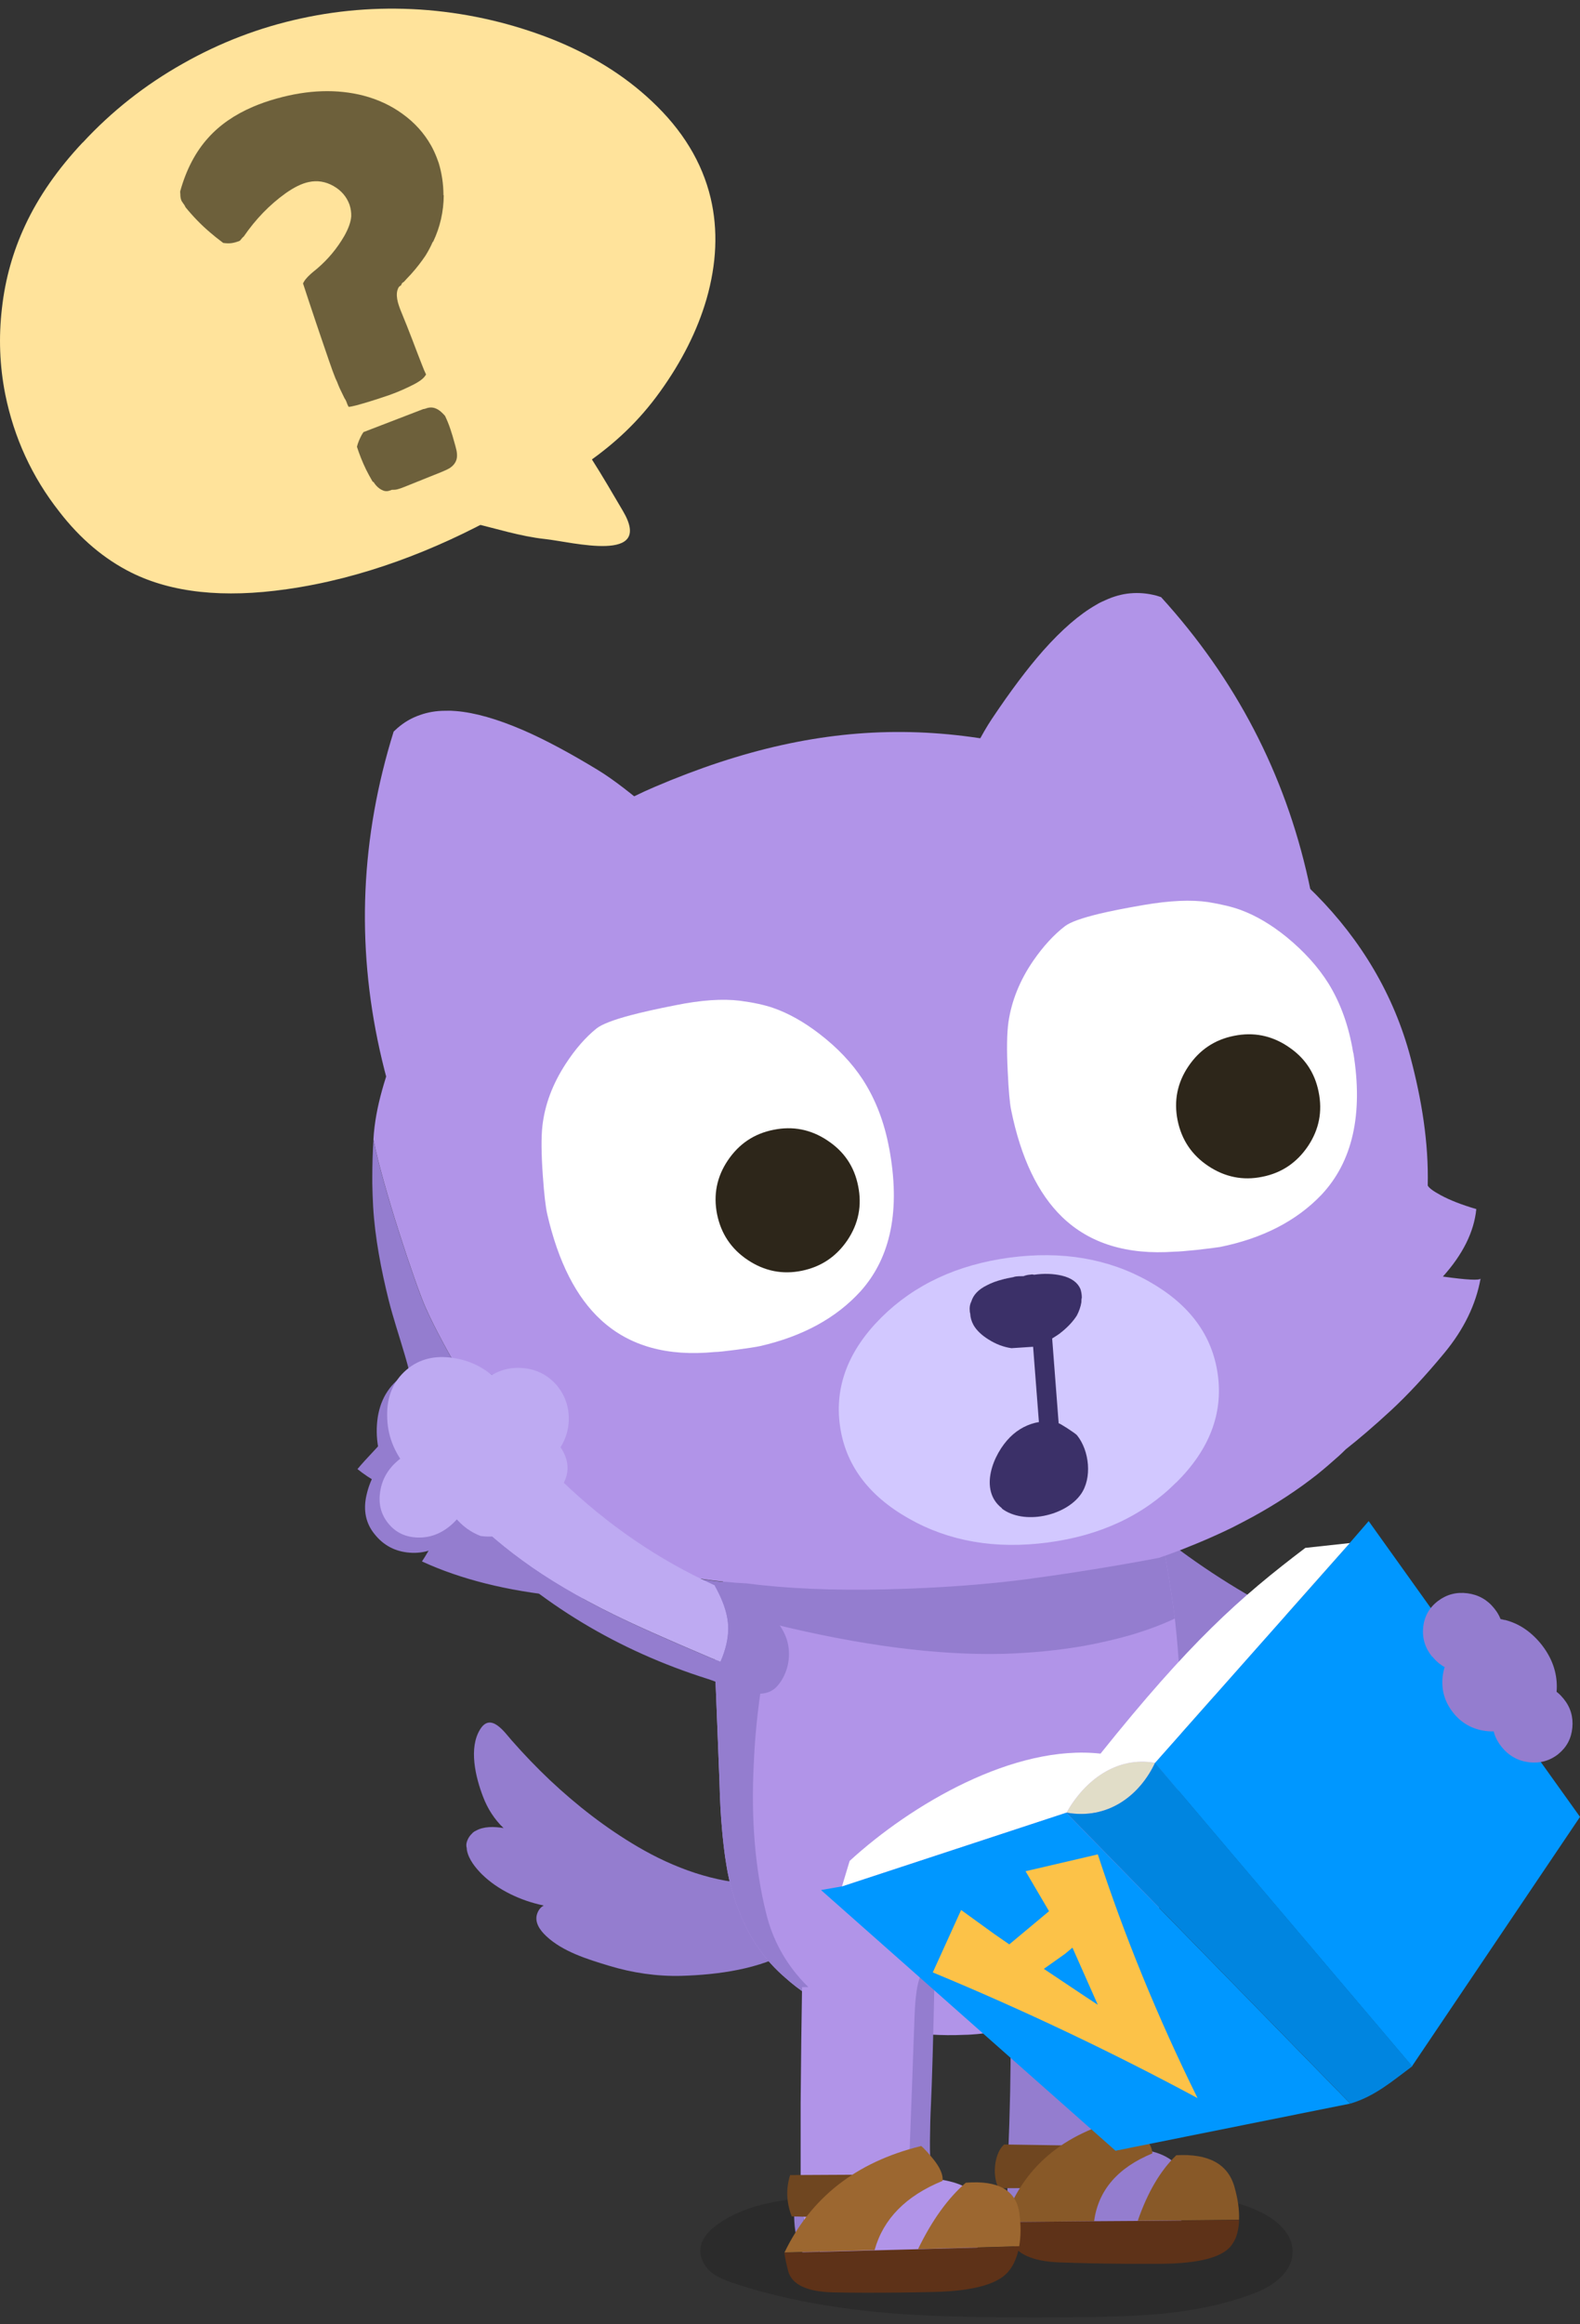
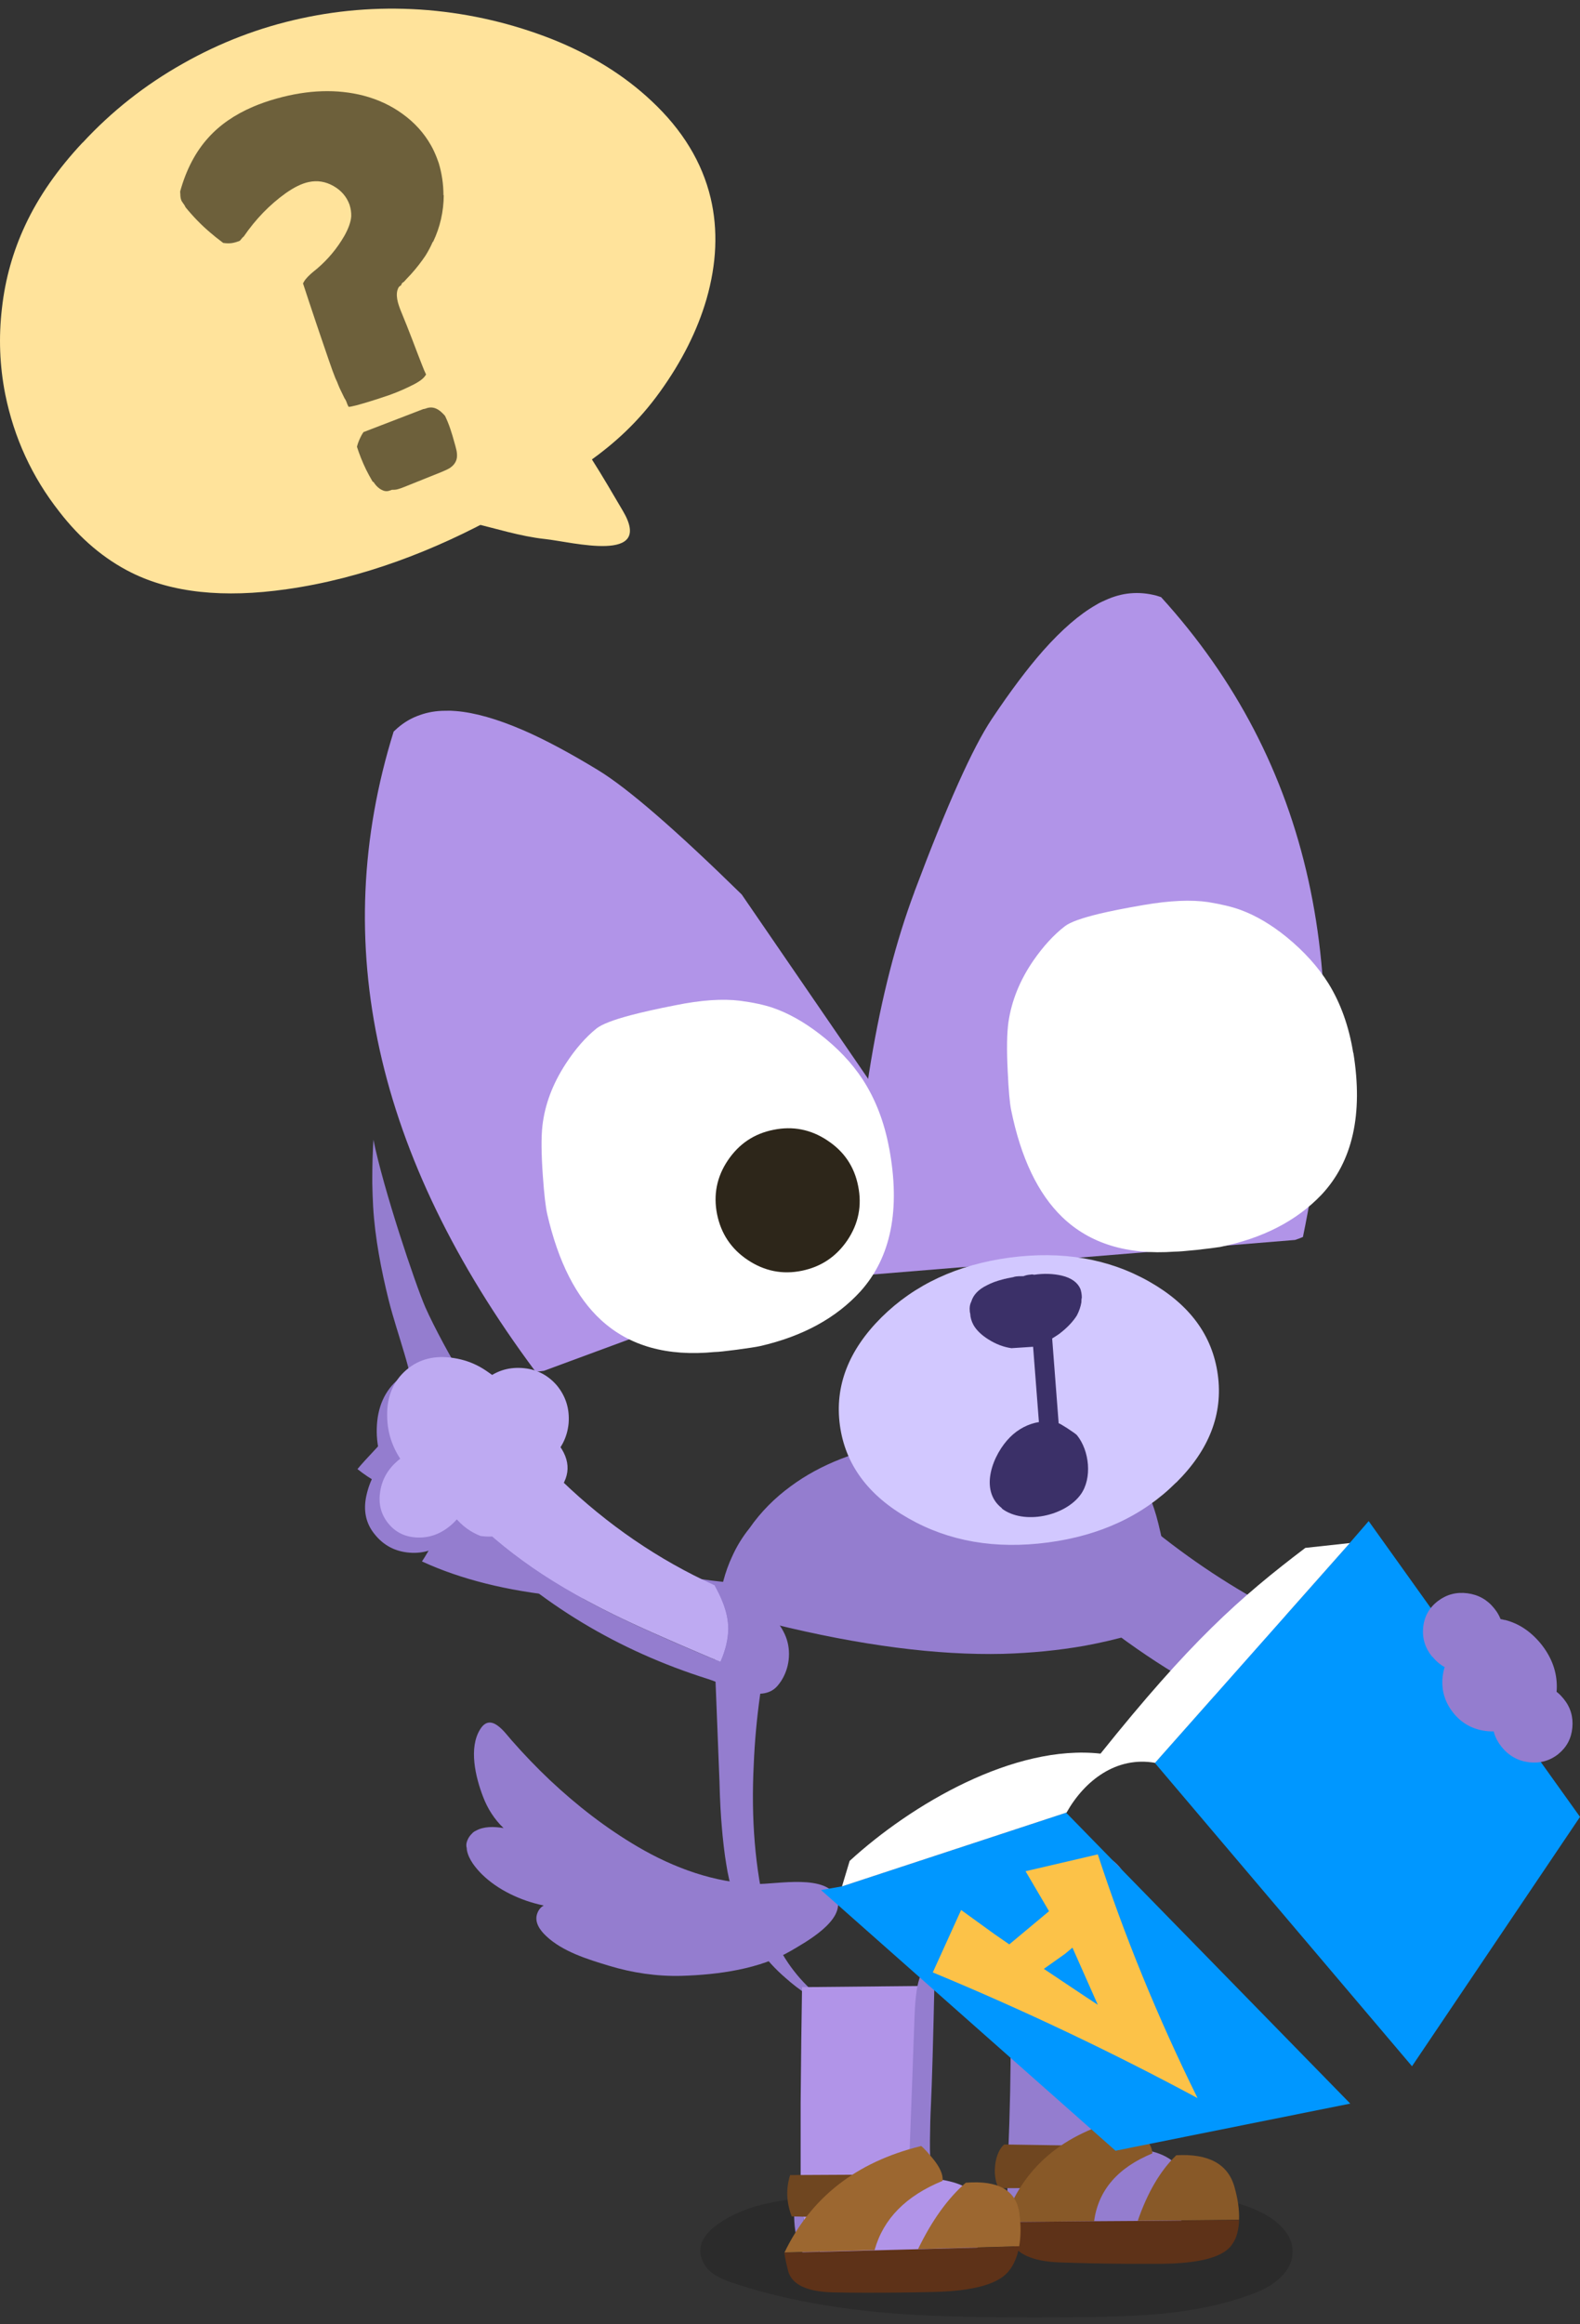
<svg xmlns="http://www.w3.org/2000/svg" fill="none" height="150" viewBox="0 0 102 150" width="102">
  <rect x="0" y="0" width="102" height="150" fill="#333333" stroke="none" />
  <path d="m87.295 112.962.924-6.503c-6.191-2.165-11.87-5.699-17.046-10.604l-4.344 5.123c6.109 5.909 12.93 9.909 20.466 11.983z" fill="#947dcf" />
  <path d="m30.434 118.37c.037-.046.082-.092.128-.128.046-.037.101-.073.155-.092.485-.283 1.171-.283 1.792-.173-.585-.557-1.033-1.251-1.326-2.028-.475-1.233-.951-3.151-.174-4.365.686-1.078 1.564.21 2.021.73.786.895 1.609 1.754 2.469 2.567 1.738 1.635 3.63 3.105 5.688 4.31 2.304 1.352 4.947 2.32 7.636 2.393 1.262.037 4.655-.703 5.221.968.476 1.407-2.03 2.786-2.981 3.343-2.012 1.178-4.673 1.544-7.051 1.617-1.6.045-3.191-.192-4.719-.658-1.363-.411-2.963-.904-4.024-1.9-.411-.383-.814-.931-.567-1.516.091-.219.229-.374.402-.465-1.482-.302-2.981-1.014-3.996-2.019-.402-.402-.841-.941-.96-1.525-.009-.055-.018-.11-.018-.164-.037-.128-.037-.274.018-.43.064-.191.165-.347.293-.475z" fill="#947dcf" />
  <path d="m46.218 143.63c-.613.457-.942.941-.997 1.462-.037.283.009.557.146.84.119.265.283.484.512.685.311.265.796.502 1.454.721 3.063 1.023 6.593 1.681 10.589 1.982 2.432.183 6.045.265 10.818.228 2.716-.009 4.783-.091 6.182-.219 2.277-.219 4.28-.657 6.008-1.315.713-.265 1.28-.603 1.71-1.014.549-.511.814-1.077.805-1.717 0-.539-.22-1.041-.649-1.507-.347-.383-.796-.712-1.353-.986-.805-.402-1.655-.676-2.533-.813-.421-.064-.896-.109-1.436-.128-.265-.009-.75-.027-1.445-.027-2.634-.009-6.584-.11-11.861-.301-4.71-.101-8.651 0-11.842.274-1.308.118-2.369.283-3.182.493-1.152.292-2.122.739-2.917 1.333z" fill="#000" opacity=".15" />
  <path d="m65.083 139.138c-.018.466-.037.94-.055 1.424v.092.192c.009 1.105.082 2 .229 2.685.137.676.851 1.05 2.131 1.123 1.28.073 2.908.119 4.865.146 1.948.018 3.182-.292 3.685-.931.119-.146.229-.32.311-.512.274-.593.375-1.333.293-2.219-.101-1.187-.823-1.945-2.167-2.293-.512-.127-1.033-.264-1.545-.392 0-.046 0-.092 0-.146-1.591.977-4.179 1.251-7.745.831z" fill="#947dcf" />
  <path d="m73.057 122.634c-.192-2.164-1.417-3.242-3.685-3.251-3.146.027-4.6 2.1-4.353 6.229.274 3.242.302 7.753.064 13.516 3.566.43 6.145.156 7.745-.831.256-6.512.338-11.736.238-15.672z" fill="#947dcf" />
-   <path d="m75.956 105.527c-.036-.365-.073-.721-.11-1.087-.174-1.324-.384-2.666-.622-4.009-.055-.283-.11-.557-.155-.822-.192-.931-.375-1.68-.567-2.256-.283-.831-.631-1.516-1.042-2.064-.759-.986-1.82-1.671-3.182-2.082-.969-.283-2.268-.448-3.896-.493-.933-.036-1.82-.055-2.652-.036-.128 0-.265 0-.393.009-1.966.018-3.649.146-5.057.402-2.917.475-5.322 1.416-7.224 2.822-1.052.767-1.948 1.671-2.67 2.712-.457.566-.832 1.178-1.125 1.835-.448.95-.75 2.083-.905 3.389-.073.329-.11.676-.119 1.041-.091 1.005-.101 2.502-.009 4.502l.22 5.599c.027 1.151.082 2.174.165 3.078.009.137.027.274.037.411.046.475.101.913.155 1.315.055.365.11.703.165 1.014.036.155.064.31.101.475.064.274.137.539.22.813.046.191.101.374.174.566.384 1.178.905 2.219 1.554 3.142.476.666 1.033 1.278 1.692 1.844.43.384.896.749 1.417 1.087.375.247.759.484 1.161.703.411.229.841.43 1.28.621.457.192.924.366 1.417.512 1.289.402 2.643.639 4.088.731.713.045 1.445.054 2.204.018.265 0 .53-.028.796-.046.347-.036.704-.073 1.079-.119 1.6-.21 3.073-.593 4.399-1.132 1.481-.612 2.707-1.407 3.694-2.393.86-.868 1.555-1.936 2.094-3.196.146-.329.274-.676.393-1.032.466-1.352.832-3.097 1.097-5.234.037-.374.073-.73.119-1.096.064-.675.119-1.333.155-1.972.046-.548.073-1.078.101-1.608.009-.292.027-.593.036-.886.009-.712.009-1.424 0-2.128-.018-.904-.055-1.817-.101-2.74-.018-.219-.036-.438-.055-.657-.037-.521-.082-1.032-.128-1.553z" fill="#b194e8" />
  <path d="m75.846 104.44c-.174-1.324-.384-2.666-.622-4.009-.055-.283-.11-.557-.155-.822-.192-.931-.375-1.68-.567-2.256-.283-.831-.631-1.516-1.042-2.064-.759-.986-1.82-1.671-3.182-2.082-.969-.283-2.268-.448-3.896-.493-.933-.036-1.82-.055-2.652-.036-.128 0-.265 0-.393.009-1.966.018-3.649.146-5.057.402-2.917.475-5.322 1.416-7.224 2.822-1.052.767-1.948 1.671-2.67 2.712-.457.566-.832 1.178-1.125 1.835-.448.95-.75 2.083-.905 3.389-.073.329-.11.676-.119 1.041-.091 1.005-.101 2.502-.009 4.502l.22 5.599c.027 1.151.082 2.174.165 3.078.009.137.027.274.037.411.046.475.101.913.155 1.315.055.365.11.703.165 1.014.036.155.064.31.101.475.064.274.137.539.22.812.046.192.101.375.174.567.384 1.178.905 2.219 1.554 3.142.476.666 1.033 1.278 1.692 1.844.43.384.896.749 1.417 1.087.375.247.759.484 1.161.703.411.229.841.43 1.28.621-1.033-.611-1.929-1.324-2.688-2.128-1.207-1.287-2.012-2.776-2.423-4.466-.713-2.867-.979-6.082-.796-9.644.119-2.877.539-5.882 1.253-9.014 5.642 1.388 10.58 2.027 14.833 1.927 1.856-.055 3.612-.229 5.267-.521 1.042-.192 2.067-.429 3.045-.712 1.061-.32 1.984-.667 2.789-1.05z" fill="#947dcf" />
  <path d="m60.2 128.16-.018.502c-.119 1.325-.201 3.645-.247 6.951-.009.703.046 2.402.165 5.087l-8.413.082c0-2.694 0-4.393 0-5.087.027-2.95.055-5.434.091-7.453z" fill="#b194e8" />
  <path d="m60.044 140.627-1.399.228c.174-4.576.302-8.128.393-10.677.091-2.639.521-3.571 1.299-2.794-.091 4.301-.174 7.114-.238 8.439-.073 1.461-.082 3.059-.046 4.804z" fill="#947dcf" />
  <path d="m51.558 140.408c.137.018.274.028.402.037-.101.676-.155 1.287-.155 1.854.027 1.835.622 2.995 1.811 3.452.411.082.851.128 1.299.137l4.965.265c1.445.009 2.487-.247 3.118-.776-.439.986-1.619 1.488-3.557 1.488-.036 0-.064 0-.101 0l-4.965-.265c-.448 0-.878-.045-1.298-.137-1.18-.465-1.783-1.616-1.811-3.452 0-.758.091-1.626.283-2.603z" fill="#947dcf" />
  <path d="m63.126 144.966c-.027.146-.073.273-.128.401-.631.53-1.673.786-3.118.777l-4.965-.265c-.448 0-.878-.046-1.299-.137-1.18-.466-1.783-1.617-1.811-3.452 0-.558.046-1.179.155-1.854 3.365.31 6.145.365 8.331.164 1.491.173 2.405.584 2.752 1.233.183.329.274.749.274 1.251 0 .411-.064 1.041-.192 1.872z" fill="#b194e8" />
  <path d="m59.029 57.561c2.094-5.58 3.758-9.297 4.993-11.151 1.207-1.808 2.314-3.279 3.32-4.42 1.207-1.361 2.35-2.347 3.411-2.95.174-.11.357-.201.539-.274.027-.018.055-.027.073-.036.539-.247 1.079-.393 1.591-.438.567-.055 1.134 0 1.692.146.101.027.201.064.311.101 9.62 10.576 12.674 24.339 9.154 41.29-.165.073-.338.137-.512.192l-28.705 2.347c.393-10.238 1.774-18.513 4.143-24.823z" fill="#b194e8" />
-   <path d="m47.882 57.725c-4.261-4.174-7.343-6.841-9.236-8.001-1.856-1.133-3.484-2-4.874-2.603-1.673-.722-3.118-1.133-4.344-1.233-.201-.018-.402-.027-.604-.018-.027 0-.055 0-.082 0-.594 0-1.143.1-1.628.274-.539.183-1.024.466-1.463.849-.082.073-.155.146-.238.219-4.252 13.645-1.198 27.408 9.154 41.3.183 0 .366-.018.549-.046l27.013-9.973c-4.682-9.115-9.428-16.038-14.247-20.759z" fill="#b194e8" />
+   <path d="m47.882 57.725c-4.261-4.174-7.343-6.841-9.236-8.001-1.856-1.133-3.484-2-4.874-2.603-1.673-.722-3.118-1.133-4.344-1.233-.201-.018-.402-.027-.604-.018-.027 0-.055 0-.082 0-.594 0-1.143.1-1.628.274-.539.183-1.024.466-1.463.849-.082.073-.155.146-.238.219-4.252 13.645-1.198 27.408 9.154 41.3.183 0 .366-.018.549-.046l27.013-9.973z" fill="#b194e8" />
  <path d="m23.073 94.814c1.225-1.48 2.963-2.831 3.384-4.786.018-.082.037-.155.046-.219.064-.274.11-.438.028-.813-.11-.548-.265-1.096-.421-1.626-.338-1.151-.722-2.292-1.015-3.452-.485-1.945-.887-4.037-1.006-6.037-.027-.511-.046-1.014-.055-1.525 0-.046 0-.137 0-.21 0-.064 0-.119 0-.183 0-.804.027-1.607.073-2.411.631 3.151 2.698 9.316 3.356 10.823.567 1.279 1.692 3.352 2.405 4.494-.293 2.082-2.926 5.462-2.926 5.462s1.006.237 1.326.265c2.341.183 4.655-.009 6.941-.585.037.027.073.055.11.082 0 .365-.988 1.918-2.945 4.649 6.858 2.146 12.135 3.297 15.838 3.461 2.588.338 5.587.466 8.998.384 3.411-.083 6.529-.311 9.382-.695 2.368-.31 5.551-.822 8.239-1.333-.192.064-.384.137-.567.201-1.198.384-2.442.758-3.749 1.105-.567.137-1.134.274-1.71.402-.512.119-1.024.228-1.546.338-2.652.539-5.505.977-8.559 1.297-.055 0-.11.018-.165.018-.11.018-.22.037-.311.055-2.24.374-4.902.529-8.002.484-.539-.018-.64-.018-.32-.018-1.381-.046-2.359-.083-2.945-.119-.018 0-.046 0-.064 0-1.033-.064-1.792-.174-2.268-.32-2.122-.31-4.929-.639-8.413-.986s-6.474-1.096-8.971-2.247c.476-.712 1.171-2.018 2.094-3.9-2.487-.018-4.572-.703-6.264-2.064z" fill="#947dcf" />
-   <path d="m66.592 101.875c-2.844.384-5.971.612-9.382.694-3.411.082-6.41-.045-8.998-.383-3.704-.165-8.98-1.325-15.838-3.462 1.957-2.731 2.935-4.283 2.945-4.649-.037-.027-.073-.055-.11-.082-2.286.575-4.6.767-6.941.585-.32-.018-1.326-.265-1.326-.265s2.634-3.379 2.926-5.462c-.713-1.133-1.838-3.206-2.405-4.494-.658-1.507-2.725-7.672-3.356-10.823.119-2.128.832-4.293 1.637-6.265 2.862-6.996 9.648-13.553 16.497-16.476 11.403-4.877 20.676-4.63 32.235.101 7.992 3.27 14.43 9.188 16.588 17.371.713 2.703 1.171 5.462 1.106 8.247.091.164.366.365.823.612.604.329 1.372.63 2.313.904-.146 1.47-.869 2.922-2.158 4.356 1.564.219 2.378.256 2.433.128-.302 1.681-1.079 3.279-2.332 4.795s-2.414 2.758-3.484 3.744c-1.07.986-2.03 1.808-2.89 2.484-.146.146-.293.292-.448.429-.448.402-.914.804-1.399 1.196-1.253.986-2.643 1.9-4.161 2.731-.439.237-.878.466-1.326.694-.137.064-.274.128-.402.192-.613.292-1.234.566-1.875.831-.329.137-.667.274-1.015.411-.091.037-.183.064-.274.101-.183.063-.357.137-.539.2-.21.074-.421.147-.631.22-2.688.511-5.871 1.023-8.239 1.333z" fill="#b194e8" />
  <path d="m87.359 67.945c-.274-1.699-.805-3.188-1.591-4.466-.668-1.069-1.564-2.064-2.698-2.996-.988-.804-1.975-1.388-2.963-1.754-.567-.21-1.271-.374-2.103-.511-1.107-.164-2.487-.101-4.152.183-1.225.21-2.186.402-2.871.566-1.134.274-1.884.539-2.231.804-.723.557-1.399 1.297-2.039 2.219-.878 1.279-1.408 2.603-1.609 3.973-.101.722-.119 1.781-.046 3.187.055 1.206.128 2.037.22 2.484.631 3.105 1.738 5.407 3.301 6.914 1.774 1.708 4.188 2.448 7.252 2.228.229 0 .695-.036 1.408-.11.732-.082 1.244-.146 1.527-.192 2.752-.557 4.929-1.68 6.538-3.361 2.021-2.146 2.707-5.206 2.067-9.169z" fill="#fff" />
  <path d="m57.402 74.11c-.311-1.699-.887-3.178-1.71-4.448-.695-1.06-1.619-2.037-2.78-2.932-1.006-.776-2.012-1.343-3.018-1.69-.567-.192-1.28-.347-2.131-.457-1.116-.137-2.497-.046-4.161.292-1.225.237-2.176.457-2.871.639-1.134.301-1.875.585-2.222.859-.713.575-1.372 1.333-1.984 2.274-.851 1.306-1.353 2.639-1.509 4.019-.082.731-.073 1.79.027 3.197.082 1.206.183 2.037.283 2.484.713 3.096 1.875 5.379 3.484 6.85 1.82 1.671 4.261 2.356 7.334 2.055.229 0 .695-.055 1.408-.146.732-.101 1.244-.173 1.527-.237 2.743-.63 4.902-1.808 6.474-3.534 1.975-2.201 2.588-5.288 1.847-9.252z" fill="#fff" />
  <path d="m75.929 95.682c2.131-2.11 3.036-4.429 2.688-6.968s-1.82-4.53-4.435-6.01-5.615-1.991-8.998-1.544c-3.384.457-6.136 1.735-8.276 3.854-2.131 2.119-3.027 4.439-2.688 6.959.338 2.521 1.82 4.539 4.435 6.019 2.615 1.489 5.615 2 8.998 1.553 3.384-.448 6.136-1.735 8.267-3.863z" fill="#d2c8ff" />
  <path d="m53.415 73.599c-1.07-.712-2.231-.941-3.484-.685-1.253.247-2.231.913-2.945 1.973-.713 1.059-.942 2.219-.695 3.47.256 1.26.914 2.247 1.984 2.959s2.231.95 3.484.694 2.231-.913 2.954-1.982c.713-1.069.942-2.228.686-3.489-.247-1.251-.905-2.228-1.975-2.932z" fill="#2d261a" />
-   <path d="m83.144 67.534c-1.07-.712-2.231-.941-3.484-.685-1.253.247-2.231.913-2.945 1.973s-.942 2.219-.695 3.47c.256 1.26.914 2.247 1.984 2.959 1.07.712 2.231.95 3.484.694 1.253-.247 2.231-.913 2.954-1.982.713-1.069.942-2.228.686-3.489-.247-1.251-.905-2.228-1.975-2.932z" fill="#2d261a" />
  <path d="m64.662 97.345c1.417 1.087 4.097.502 5.103-.895.759-1.05.567-2.831-.238-3.827-.091-.119-1.189-.831-1.189-.767 0-.027 0-.046 0-.073-.137-1.79-.274-3.58-.411-5.37 0-.009 0-.018 0-.036.146-.082.283-.183.439-.283.521-.393.896-.795 1.152-1.196.146-.283.247-.566.293-.859 0-.101 0-.201.027-.292 0-.219-.036-.402-.091-.566-.183-.42-.585-.712-1.207-.859-.558-.128-1.152-.146-1.783-.055-.091-.027-.165-.027-.229-.009-.165.009-.32.046-.457.101-.183 0-.338 0-.457.018-.027 0-.046 0-.064.009-.055.009-.101.018-.137.036-.064.009-.128.027-.192.037-.119.018-.229.046-.338.073-.037 0-.064 0-.091.027-.037 0-.064 0-.091.018-.357.091-.686.21-.979.365-.549.265-.887.621-1.015 1.05-.091.173-.128.384-.101.621 0 .055.009.101.028.155.009.256.082.502.21.74.192.338.521.658.979.941.475.301.969.484 1.472.557l1.399-.091c.128 1.617.247 3.242.375 4.859-.677.11-1.335.448-1.856.968-1.097 1.087-2.048 3.425-.53 4.594z" fill="#3b3068" />
  <path d="m64.818 138.396 4.828.074-1.728 2.73-3.448.019c-.475-.914-.219-2.338.347-2.813z" fill="#6f4620" />
  <path d="m75.928 139.1c-1.024.987-1.847 2.393-2.478 4.22l6.538-.064c.027-.63-.073-1.343-.302-2.146-.43-1.471-1.683-2.138-3.758-2.019m-1.536-.128c0-.392-.302-.895-.887-1.488-.585-.603-.878-.859-.869-.758-4.014.949-6.63 3.169-7.828 6.685l5.825-.055c.265-1.991 1.518-3.452 3.758-4.375z" fill="#885928" />
  <path d="m64.809 143.403 5.825-.055 2.817-.018 6.538-.064c0 .292-.046.575-.11.831-.064.255-.155.475-.293.676-.503.867-2.067 1.306-4.673 1.324-.732 0-1.436 0-2.103 0-1.701-.009-3.173-.046-4.408-.091h-.037c-1.738-.074-2.789-.558-3.155-1.462-.146-.347-.274-.73-.402-1.141z" fill="#5e3218" />
  <path d="m51 140.369 5.185-.027-2.122 2.776-2.954-.082c-.347-.913-.375-1.799-.101-2.667z" fill="#6f4620" />
  <path d="m62.358 140.863c2.085-.164 3.237.484 3.447 1.955.11.803.101 1.516-.009 2.146l-6.529.182c.896-1.854 1.929-3.287 3.091-4.292m-5.898 4.356-5.816.156c1.71-3.553 4.636-5.836 8.779-6.859 0-.092.265.155.759.749.494.593.713 1.087.668 1.488-2.369.968-3.832 2.457-4.389 4.466z" fill="#9c6730" />
  <path d="m50.872 146.525c-.091-.347-.174-.721-.238-1.141l5.816-.156 2.817-.073 6.529-.182c-.055.301-.128.575-.238.84-.101.256-.229.484-.384.685-.631.877-2.25 1.352-4.856 1.415-.732.019-1.427.028-2.094.037-1.692.018-3.155.018-4.38-.009h-.037c-1.728-.037-2.707-.512-2.935-1.407z" fill="#5e3218" />
  <path d="m46.127 102.302c.219.393.393.749.521 1.078.238.593.357 1.16.366 1.698 0 .676-.165 1.398-.503 2.165-.201-.082-.402-.164-.622-.247-2.78-1.178-4.874-2.109-6.282-2.803-2.286-1.124-4.243-2.275-5.871-3.471-.832-.603-1.609-1.233-2.332-1.881l4.847-3.288c2.972 2.859 6.255 5.105 9.867 6.749z" fill="#beaaf2" />
  <g fill="#947dcf">
    <path d="m46.127 102.301c.311.548 2.259.877 2.862 1.288.851.575 1.619 1.434 1.856 2.402.238.968 0 2.055-.658 2.813-1.033 1.187-3.192-.037-4.508-.457-5.807-1.835-10.8-4.849-14.97-9.032l.695-.475c.723.658 1.5 1.278 2.332 1.881 1.637 1.197 3.594 2.347 5.871 3.471 1.408.694 3.502 1.635 6.282 2.804.21.091.421.173.622.246.338-.767.503-1.488.503-2.164 0-.539-.128-1.105-.366-1.699-.128-.329-.302-.694-.521-1.078z" />
    <path d="m35.601 92.705c.485.539.768 1.16.869 1.854l-5.24 4.612c-1.335.283-2.231.146-2.698-.42-.704-.849-.96-1.863-.777-3.05s.75-2.183 1.71-3.014c.942-.813 2.021-1.215 3.228-1.224 1.198 0 2.158.42 2.899 1.233z" />
    <path d="m32.227 96.595c-1.07.913-2.286 1.315-3.667 1.215-1.363-.146-2.423-.831-3.192-2.055-.777-1.224-1.125-2.493-1.033-3.827.091-1.333.622-2.365 1.591-3.087.969-.722 2.131-1.023 3.484-.913 1.344.11 2.46.667 3.338 1.653.905 1.014 1.308 2.21 1.216 3.589-.11 1.379-.695 2.521-1.738 3.416z" />
    <path d="m24.984 94.148c.658-.575 1.399-.822 2.231-.722.832.091 1.545.484 2.131 1.169.585.703.841 1.525.768 2.457-.091.931-.494 1.708-1.216 2.329-.723.621-1.546.895-2.46.822-.924-.073-1.673-.466-2.25-1.187-.576-.703-.75-1.544-.53-2.521.22-.977.658-1.763 1.317-2.347z" />
  </g>
  <path d="m33.672 88.284c.914.055 1.673.429 2.268 1.114.585.703.841 1.525.768 2.457-.091.931-.494 1.708-1.216 2.329s-1.545.895-2.46.822c-.924-.073-1.673-.466-2.25-1.187-.576-.703-.814-1.516-.713-2.448.091-.913.485-1.671 1.198-2.274.704-.603 1.5-.868 2.405-.813z" fill="#beaaf2" />
  <path d="m32.62 95.855c-.878.749-1.929 1.014-3.173.795-1.234-.237-2.295-.877-3.173-1.918-.85-1.023-1.28-2.146-1.28-3.388-.018-1.233.402-2.21 1.234-2.932.832-.712 1.856-.968 3.082-.767 1.225.192 2.277.785 3.155 1.781.896 1.023 1.363 2.164 1.399 3.434.028 1.26-.393 2.265-1.253 2.996z" fill="#beaaf2" />
  <path d="m35.83 96.466c-1.518 2.018-3.127 2.904-4.81 2.658-.631-.247-1.18-.639-1.637-1.196-.704-.849-.997-1.836-.896-2.95s.576-2.037 1.417-2.758c.832-.712 1.811-1.041 2.945-.977 1.116.073 2.158.685 3.109 1.845.951 1.16.905 2.292-.119 3.379z" fill="#beaaf2" />
  <path d="m30.252 96.394c-.11.804-.494 1.48-1.143 2.037-.649.557-1.372.822-2.158.794-.796-.027-1.427-.338-1.893-.922-.466-.575-.64-1.26-.512-2.055.119-.776.494-1.434 1.134-1.982.631-.539 1.335-.804 2.103-.795.795.009 1.427.301 1.911.859.485.575.667 1.27.567 2.064z" fill="#beaaf2" />
-   <path d="m74.566 113.766c-.997 2.128-3.054 3.689-5.715 3.214 1.171-2.091 3.228-3.653 5.715-3.214z" fill="#e1ddc8" />
  <path d="m54.356 121.738-1.353.238 19.012 16.823 15.153-3.042-18.344-18.777-14.476 4.758m20.2-7.973 16.607 19.581 10.846-16.092-13.644-19.088-1.234 1.425-12.574 14.183z" fill="#0097ff" />
-   <path d="m68.833 116.98h.018c2.661.475 4.719-1.096 5.715-3.214l16.607 19.581c-1.244.922-2.396 1.936-3.996 2.411z" fill="#0085e0" />
  <path d="m84.278 99.893 2.862-.311-12.574 14.184c-2.487-.439-4.545 1.132-5.715 3.214 0 0-.009 0-.018 0l-14.476 4.759.494-1.644c3.978-3.644 10.608-7.544 16.195-6.923 5.761-7.188 8.934-10.028 13.223-13.279z" fill="#fff" />
  <path d="m67.717 123.345-2.561 2.137-.951-.657-2.158-1.562-1.829 4.028c5.816 2.411 11.513 5.114 17.091 8.11-2.588-5.242-4.728-10.485-6.438-15.727l-4.664 1.087 1.518 2.584m1.006 2.768.503-.421 1.637 3.69-.832-.548-2.652-1.772 1.353-.959z" fill="#fcc248" />
  <path d="m97.144 104.541c.905.228 1.673.74 2.332 1.543.64.795.988 1.663 1.024 2.594.037.932-.237 1.644-.841 2.155-.613.512-1.381.667-2.304.457-.924-.228-1.719-.758-2.378-1.571-.677-.84-1.033-1.726-1.052-2.667 0-.931.311-1.644.933-2.137.622-.475 1.39-.602 2.286-.365z" fill="#947dcf" />
  <path d="m92.453 106.915c-.457-.566-.649-1.197-.576-1.9.073-.703.393-1.269.96-1.699.558-.42 1.189-.584 1.893-.493.704.092 1.28.411 1.728.968.448.548.631 1.169.567 1.864-.064.703-.366 1.269-.905 1.707-.549.439-1.189.612-1.902.53-.713-.091-1.298-.42-1.756-.986z" fill="#947dcf" />
  <path d="m96.358 110.851c.073-.703.393-1.269.96-1.699.558-.42 1.189-.584 1.893-.493.704.092 1.28.411 1.728.968.448.548.631 1.169.567 1.863-.064.704-.366 1.27-.905 1.708-.549.439-1.189.612-1.902.53-.713-.091-1.298-.42-1.756-.986-.457-.567-.649-1.197-.576-1.9z" fill="#947dcf" />
  <path d="m96.596 105.499c.85.1 1.554.484 2.085 1.151.53.657.759 1.415.686 2.274-.082.858-.439 1.552-1.088 2.1-.668.548-1.436.786-2.304.695-.878-.101-1.591-.485-2.14-1.16-.558-.694-.796-1.471-.704-2.348.101-.867.494-1.561 1.18-2.091.668-.521 1.427-.731 2.277-.621z" fill="#947dcf" />
  <path d="m5.329 9.204c-1.599 1.707-2.834 3.473-3.697 5.323-.787 1.681-1.294 3.464-1.506 5.357-.22 1.867-.152 3.718.212 5.56.567 2.805 1.726 5.332 3.486 7.571 1.354 1.758 2.91 3.067 4.653 3.938 2.614 1.301 5.956 1.656 10.025 1.073 4.856-.684 9.577-2.493 13.849-4.867 4.035-2.239 7.47-3.988 10.262-7.883 1.404-1.952 2.403-3.937 2.995-5.965.66-2.298.753-4.47.271-6.523-.55-2.315-1.819-4.402-3.816-6.27-1.76-1.656-3.909-2.991-6.438-3.997-2.563-1.005-5.228-1.631-7.995-1.867-2.775-.228-5.499-.051-8.181.532-2.699.583-5.254 1.563-7.665 2.932-2.428 1.369-4.577 3.067-6.438 5.078z" fill="#ffe39b" />
  <path d="m30.752 31.889c-.186.583-.305 1.2-.364 1.833 1.582.372 3.206.896 4.797 1.065 1.751.186 7.056 1.614 5.025-1.817-1.328-2.248-2.563-4.453-4.323-6.481-2.479.921-4.348 2.932-5.127 5.416z" fill="#ffe39b" />
  <path d="m23.044 28.832c.144.456.338.955.592 1.479.11.22.245.473.423.777.025 0 .042.017.059.025.161.254.364.439.592.532.093.042.186.059.279.051.059 0 .135-.025.22-.051l.085-.034c.11 0 .237 0 .364-.034.11-.025.271-.085.465-.161l2.377-.955c.245-.101.431-.186.558-.27.186-.127.313-.279.381-.448.059-.135.076-.296.059-.482-.009-.118-.042-.279-.102-.49-.135-.498-.245-.862-.33-1.107-.102-.304-.22-.583-.338-.828-.135-.152-.254-.262-.355-.338-.254-.186-.499-.237-.745-.177-.025 0-.076.017-.135.042-.051.017-.102.025-.135.034 0 0-.017 0-.025 0l-3.841 1.479h-.017c-.051.068-.093.135-.135.211-.135.254-.237.498-.296.744zm5.584-16.231c0-.735-.11-1.428-.305-2.079-.042-.118-.085-.237-.127-.346-.11-.279-.228-.541-.372-.794-.448-.794-1.058-1.47-1.844-2.036-.745-.541-1.582-.929-2.513-1.174-1.709-.439-3.579-.38-5.601.186-.55.152-1.058.33-1.531.532-1.185.507-2.149 1.174-2.893 2.003-.812.896-1.421 2.053-1.81 3.456 0 .051 0 .118.009.177 0 .169.025.304.068.406 0 .009 0 .025.017.034 0 .017.008.025.025.042.025.051.085.127.161.236.025.042.051.093.068.135.491.6 1.015 1.141 1.582 1.622.211.186.499.414.846.676.161.025.33.034.516.017.186-.025.364-.076.55-.152l.051-.051c.076-.101.144-.177.211-.228.77-1.124 1.675-2.053 2.699-2.788.55-.389 1.049-.634 1.497-.727.55-.118 1.083-.034 1.591.254.508.287.854.693 1.041 1.208.085.262.118.515.11.752-.025.363-.178.786-.448 1.267-.465.803-1.049 1.504-1.751 2.104-.186.152-.322.262-.406.338-.152.135-.271.262-.364.38-.051.076-.102.152-.144.237l.364 1.107c.364 1.09.634 1.901.821 2.442l.474 1.386c.178.524.322.913.431 1.183.085.177.152.33.195.456.051.127.102.237.152.338l.237.49c.059.085.093.152.118.211.009.017.034.085.076.203.025.051.051.11.076.152.076 0 .152-.017.229-.034.161-.034.381-.085.677-.177.694-.203 1.26-.389 1.7-.541.618-.22 1.159-.465 1.633-.71.271-.144.465-.279.584-.397.068-.068.127-.144.178-.228-.076-.161-.169-.363-.262-.617-.144-.363-.355-.913-.634-1.648-.254-.651-.465-1.2-.651-1.639-.144-.338-.228-.591-.271-.752-.076-.287-.093-.549-.034-.777.034-.11.068-.186.11-.228.034-.042.076-.068.118-.084.017-.034.034-.068.051-.101 0-.017.017-.034.025-.051.034-.034.076-.059.118-.085.127-.144.279-.304.448-.482.389-.431.694-.837.939-1.2.186-.296.338-.583.465-.879 0-.009.017-.017.034-.025.448-.938.677-1.943.685-3.008z" fill="#6d603b" />
</svg>